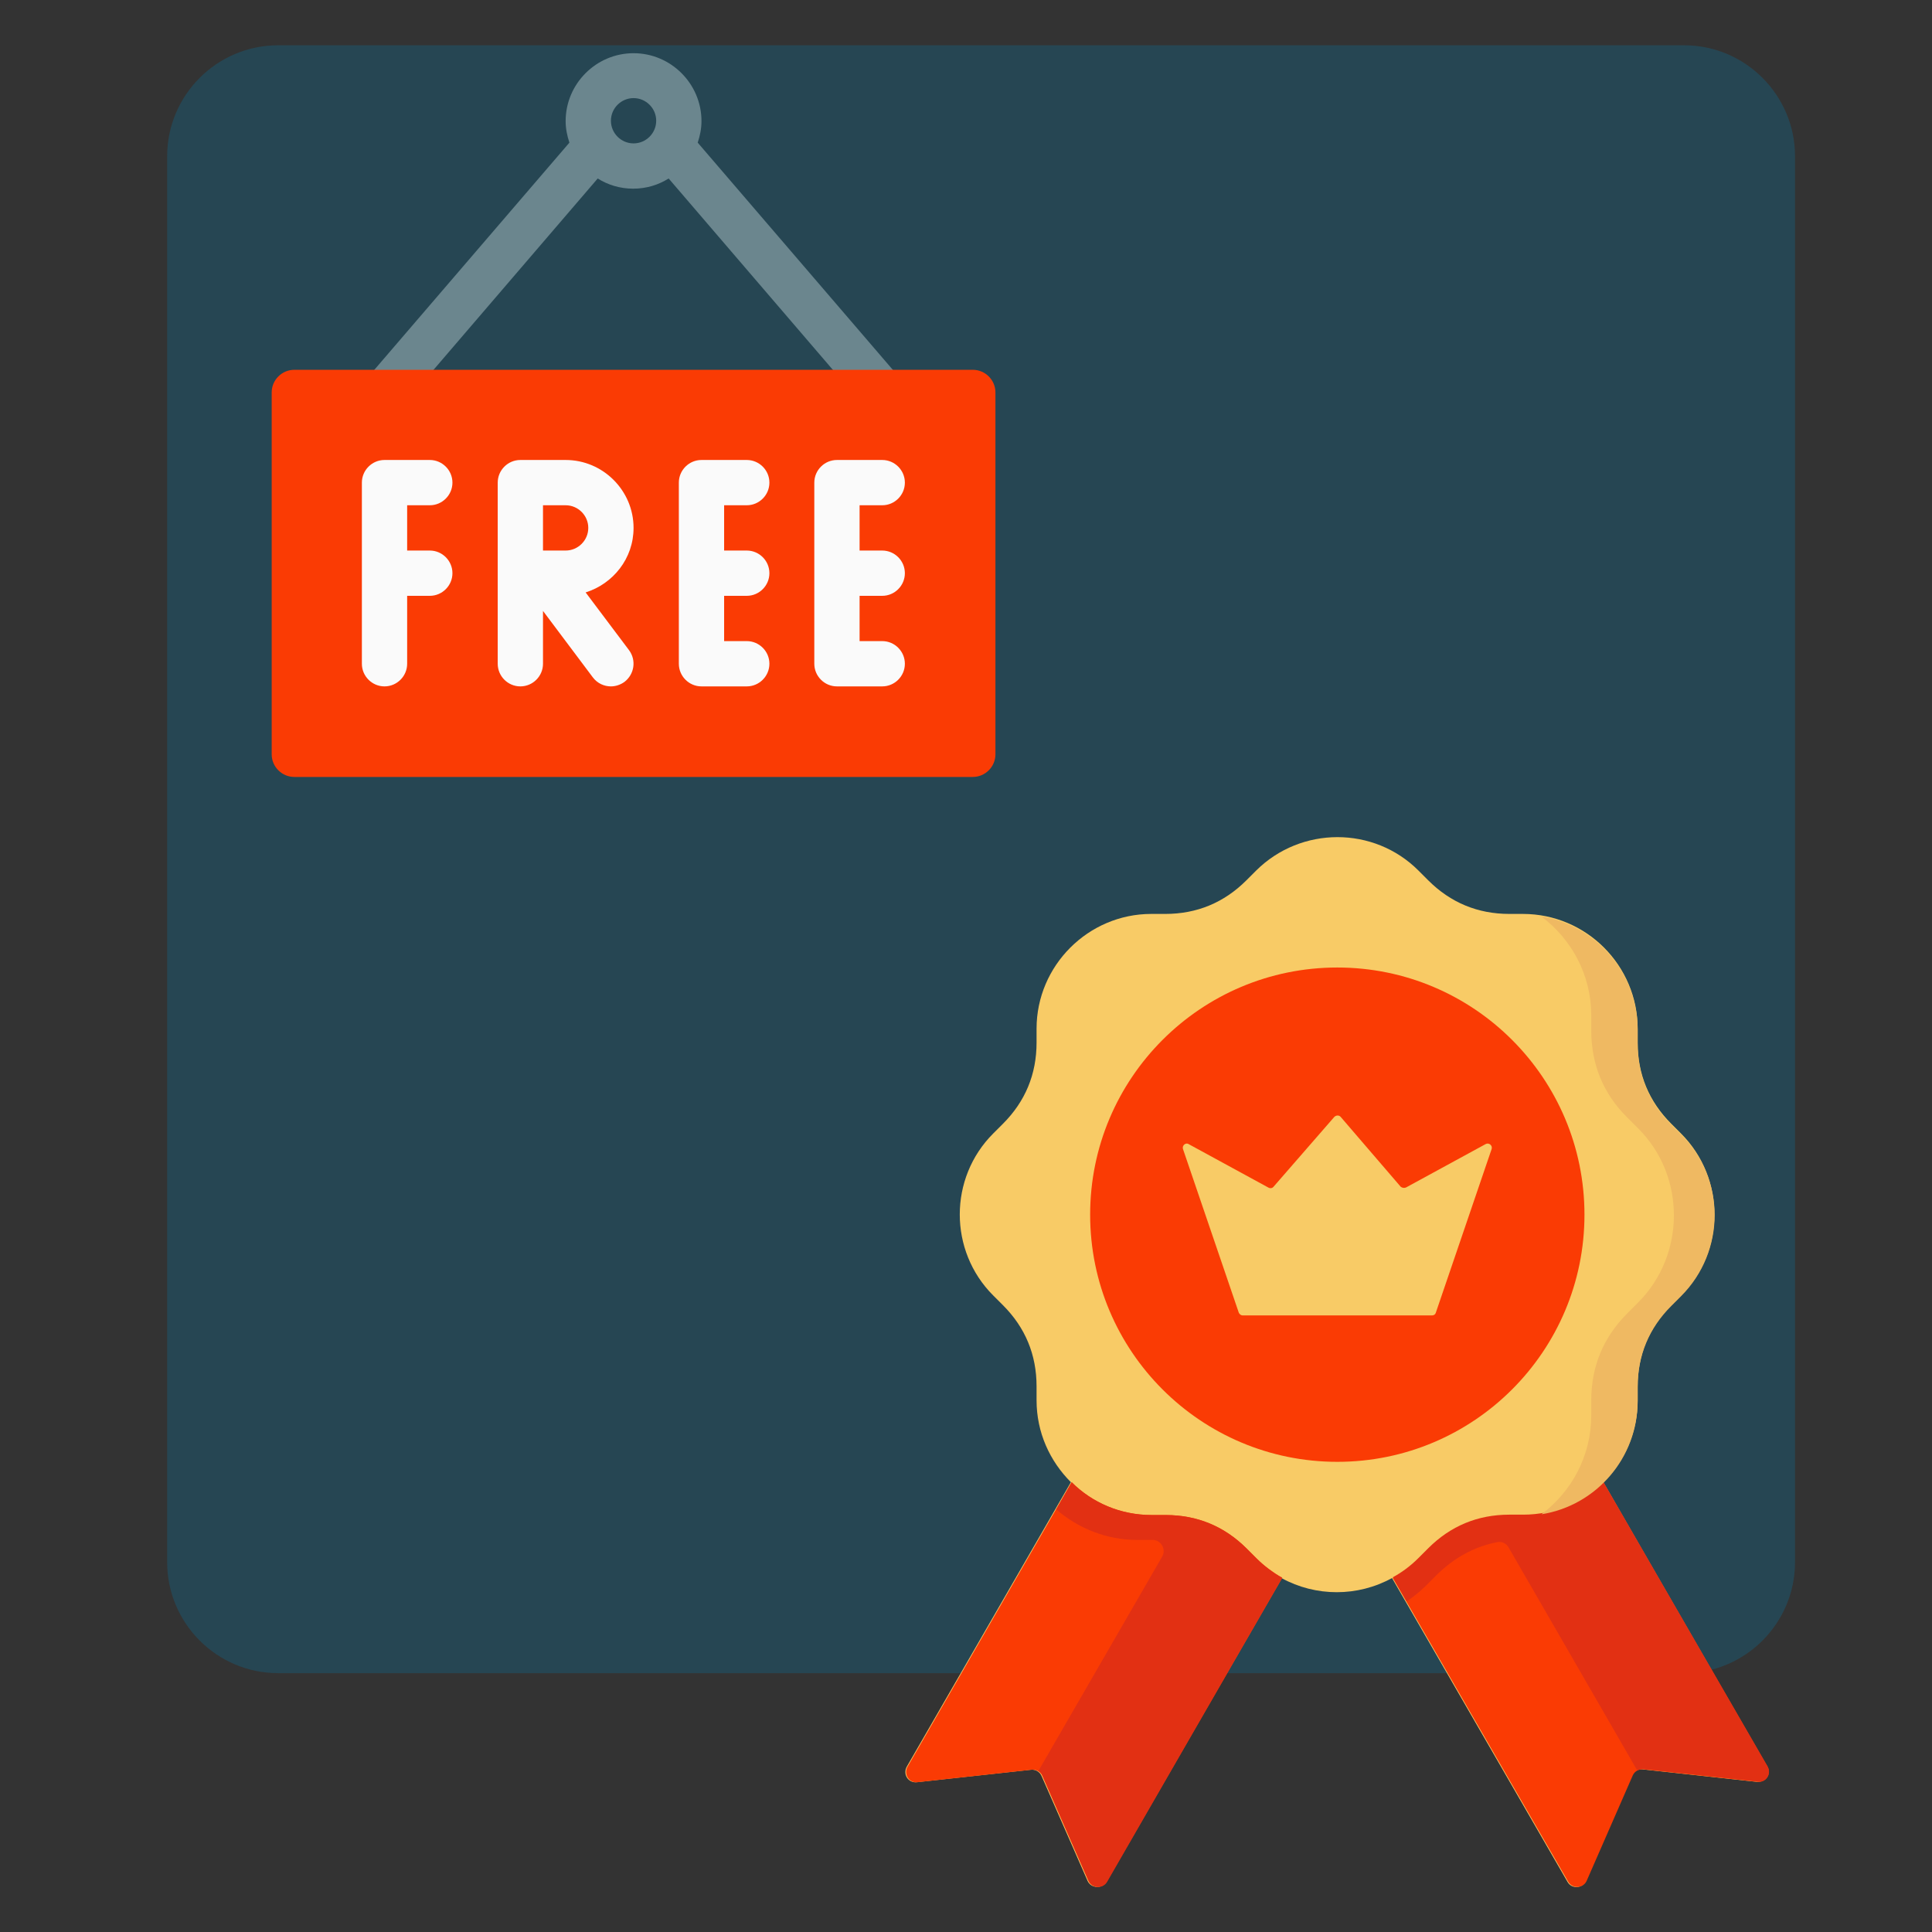
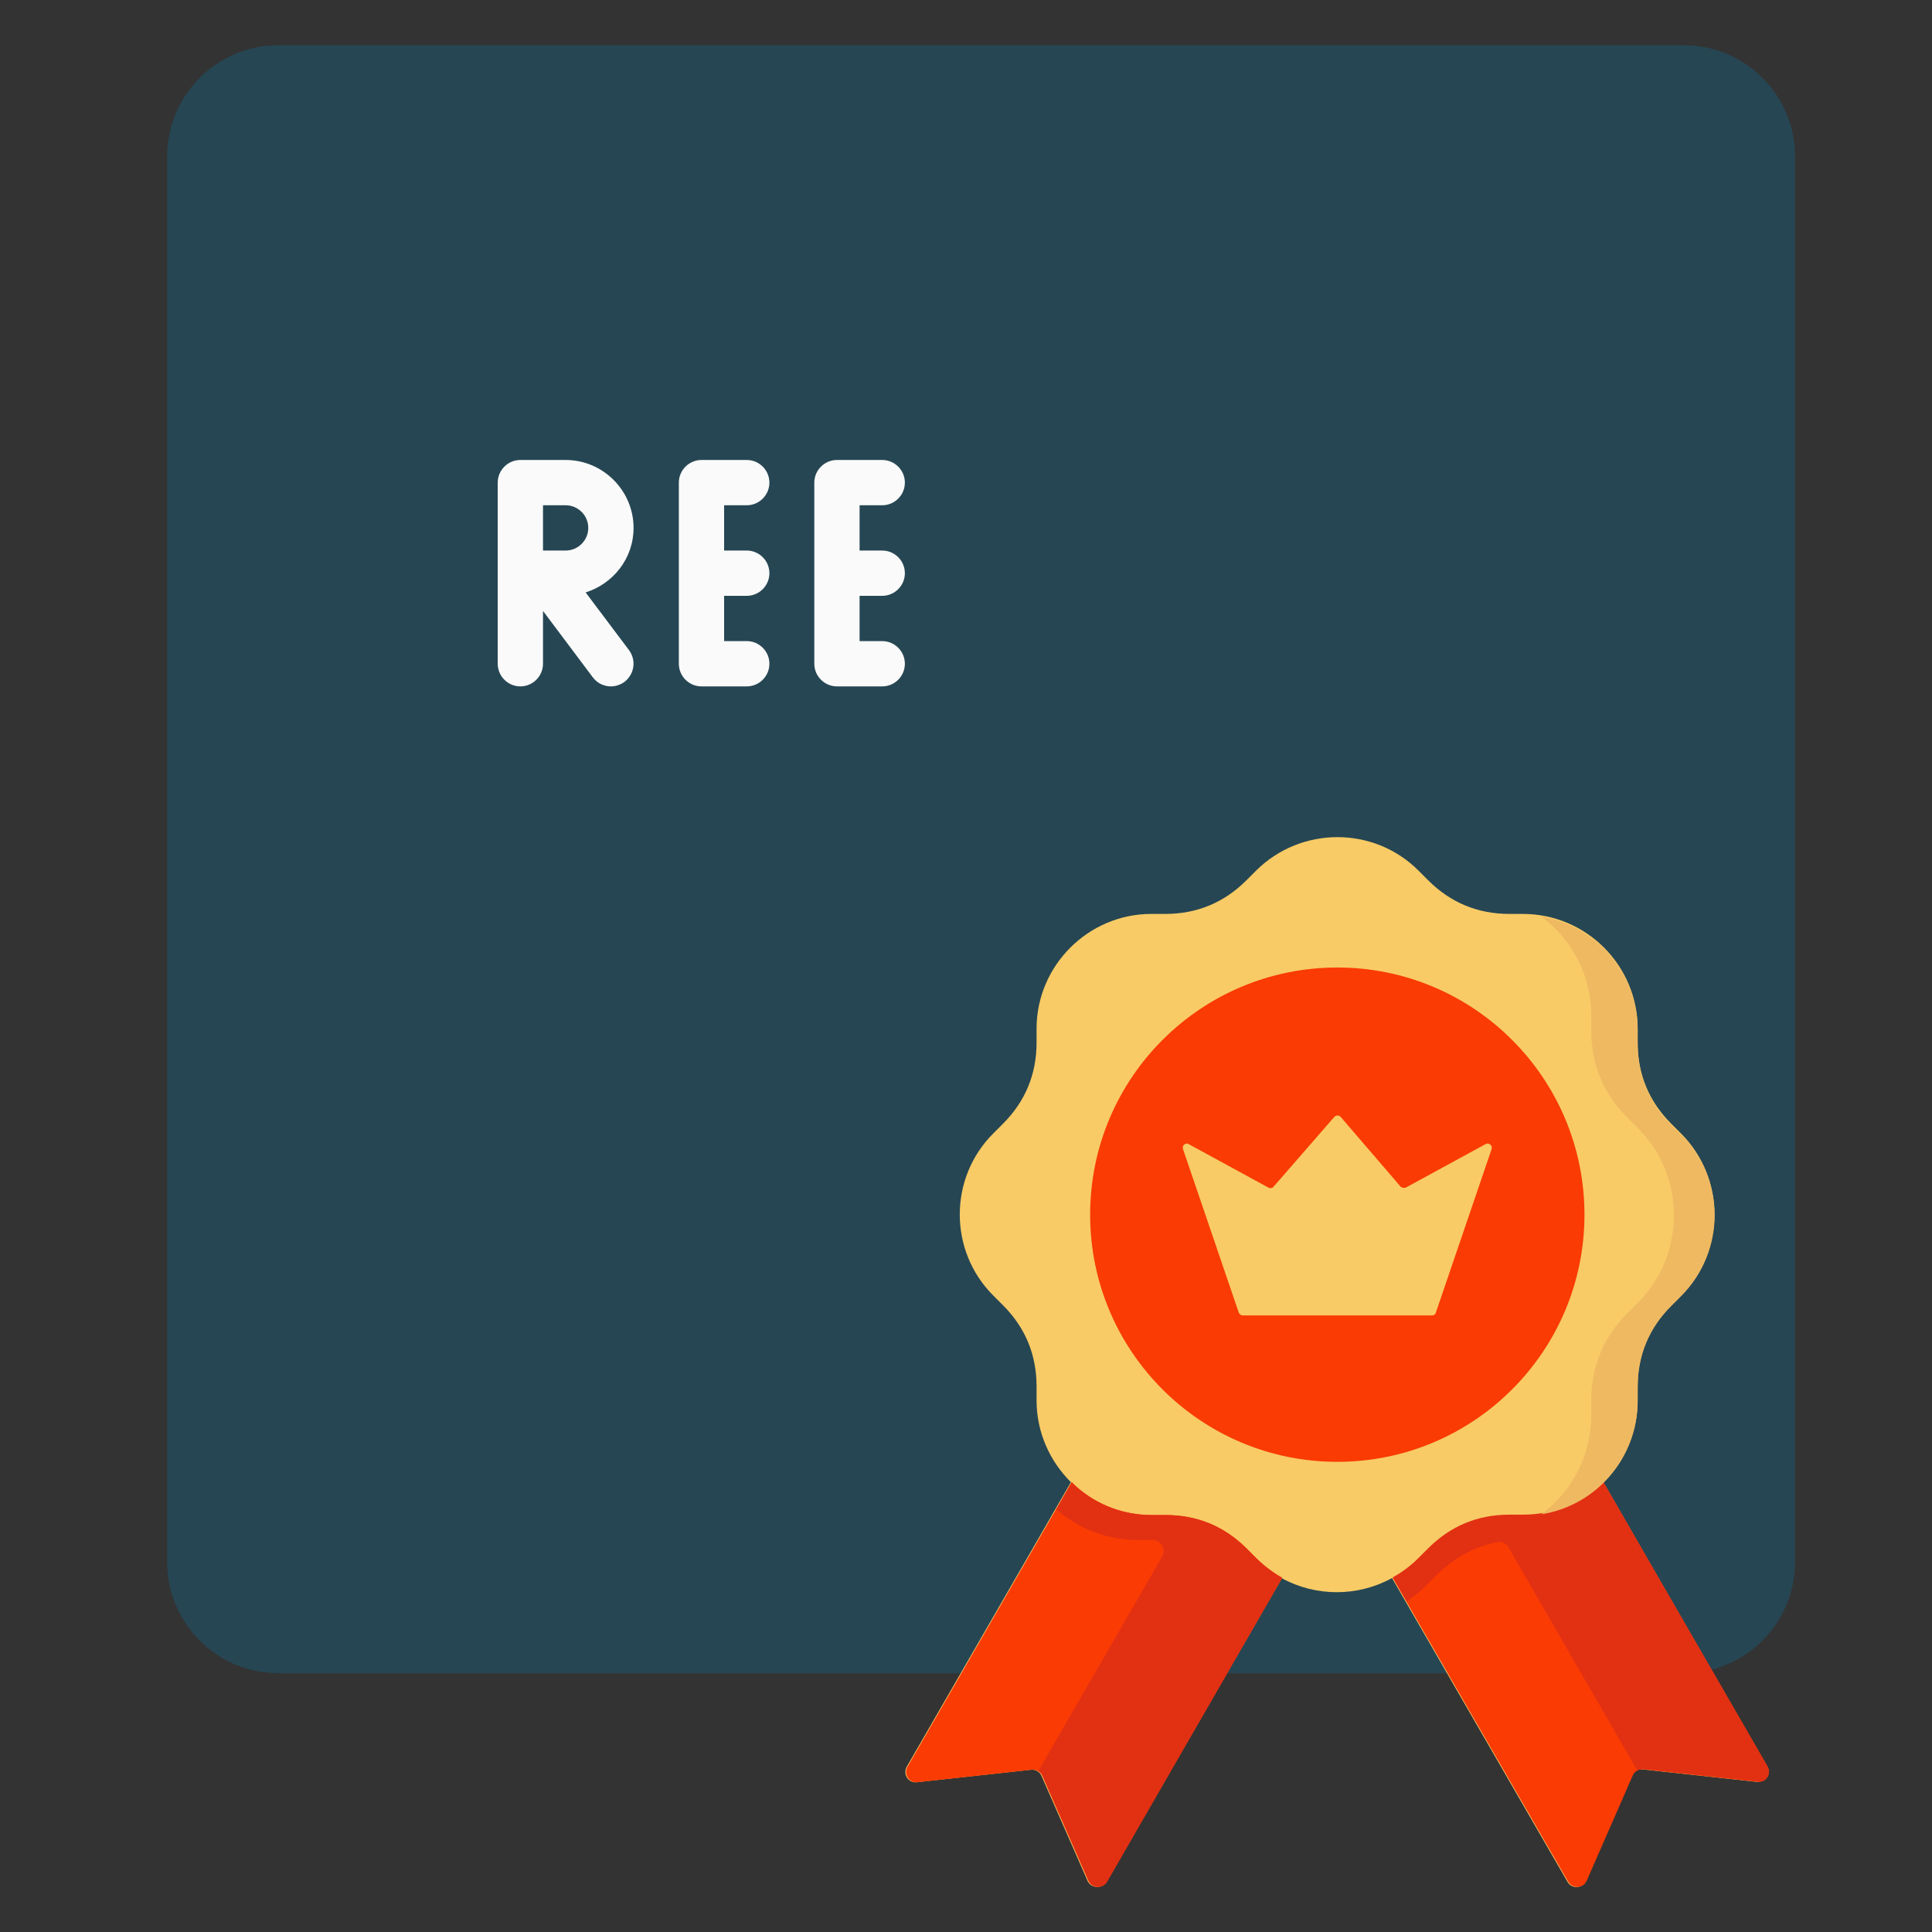
<svg xmlns="http://www.w3.org/2000/svg" version="1.1" id="Layer_1" x="0px" y="0px" viewBox="0 0 512 512" style="enable-background:new 0 0 512 512;" xml:space="preserve">
  <rect x="0" y="0" width="512" height="512" fill="#333333" stroke="none" />
  <style type="text/css">
	.st0{fill:#264653;}
	.st1{fill:#F8CB66;}
	.st2{fill:#FA3B04;}
	.st3{fill:#E23013;}
	.st4{fill:#EFB962;}
	.st5{fill:#6B868E;}
	.st6{fill:#FAFAFA;}
</style>
  <g>
    <path class="st0" d="M73.7,12h372.6c16.2,0,29.4,13.2,29.4,29.4V414c0,16.2-13.2,29.4-29.4,29.4H73.7c-16.2,0-29.4-13.2-29.4-29.4   V41.4C44.3,25.2,57.5,12,73.7,12z" />
    <g>
      <g id="Premium">
        <path class="st1" d="M424.9,392.8c5.6-5.5,9.1-13.2,9.1-21.7v-3.7c0-8.4,3-15.6,8.9-21.5l2.6-2.6c11.8-11.8,11.8-31.1,0-42.9     l-2.6-2.6c-5.9-5.9-8.9-13.1-8.9-21.5v-3.7c0-16.7-13.6-30.4-30.4-30.4H400c-8.4,0-15.6-3-21.5-8.9l-2.6-2.6     c-11.8-11.8-31.1-11.8-43,0l-2.6,2.6c-5.9,5.9-13.1,8.9-21.5,8.9h-3.7c-16.7,0-30.4,13.7-30.4,30.4v3.7c0,8.4-3,15.6-8.9,21.5     l-2.6,2.6c-11.8,11.8-11.8,31.1,0,42.9l2.6,2.6c5.9,5.9,8.9,13.1,8.9,21.5v3.7c0,8.5,3.5,16.1,9.1,21.7l-43.5,75.4     c-1.1,2,0.4,4.4,2.7,4.1l30.2-3.3c1.2-0.1,2.3,0.5,2.8,1.6l12.2,27.8c0.9,2.1,3.8,2.2,4.9,0.3l46.5-80.5c9.1,5,20.2,5,29.3,0     l46.5,80.5c1.1,2,4,1.8,4.9-0.3l12.2-27.9c0.5-1.1,1.6-1.8,2.8-1.6l30.2,3.3c2.2,0.2,3.8-2.2,2.7-4.1L424.9,392.8z" />
        <circle class="st2" cx="354.4" cy="321.9" r="65.5" />
        <path class="st2" d="M468.4,468.1c1.1,2-0.4,4.4-2.7,4.1l-30.2-3.3c-1.2-0.1-2.3,0.5-2.8,1.6l-12.2,27.9     c-0.9,2.1-3.8,2.2-4.9,0.3l-46.5-80.5c2.5-1.3,4.8-3.1,6.8-5.1l2.6-2.6c5.9-5.9,13.1-8.9,21.5-8.9h3.7c8.3,0,15.8-3.3,21.2-8.7     L468.4,468.1z M333,413l-2.6-2.6c-5.9-5.9-13.1-8.9-21.5-8.9h-3.7c-8.3,0-15.8-3.3-21.2-8.7l-43.5,75.4c-1.1,2,0.4,4.4,2.7,4.1     l30.2-3.3c1.2-0.1,2.3,0.5,2.8,1.6l12.2,27.8c0.9,2.1,3.8,2.2,4.9,0.3l46.5-80.5C337.4,416.7,335,415,333,413z" />
        <g>
          <g>
            <path class="st3" d="M468.4,468.1l-43.5-75.4c-5.5,5.4-13,8.7-21.2,8.7H400c-8.4,0-15.6,3-21.5,8.9l-2.6,2.6       c-2.1,2.1-4.4,3.8-6.8,5.1l3.7,6.4c1.7-1.2,3.4-2.5,4.9-4l2.8-2.8c4.7-4.7,10.1-7.7,16.2-8.9c1.2-0.3,2.5,0.3,3.1,1.4       l34.1,59.1c0.5-0.3,1.1-0.4,1.7-0.4l30.2,3.3C468,472.5,469.6,470.1,468.4,468.1L468.4,468.1z" />
            <path class="st3" d="M339.8,418.1c-2.5-1.3-4.8-3.1-6.8-5.1l-2.6-2.6c-5.9-5.9-13.1-8.9-21.5-8.9h-3.7       c-8.3,0-15.8-3.3-21.2-8.7l-4.1,7.2c5.8,5,13.3,8.1,21.5,8.1h4c0,0,0,0,0.1,0c2.2,0,3.6,2.5,2.5,4.4l-32.8,56.8       c0.5,0.3,0.9,0.7,1.1,1.3l12.2,27.8c0.9,2.1,3.8,2.2,4.9,0.3L339.8,418.1C339.8,418.1,339.8,418.1,339.8,418.1L339.8,418.1z" />
          </g>
        </g>
        <path class="st1" d="M313.5,304.5l14.8,43.4c0.2,0.4,0.6,0.7,1,0.7h50.2c0.5,0,0.9-0.3,1-0.7l14.8-43.4c0.3-0.9-0.7-1.8-1.6-1.3     l-21.1,11.5c-0.5,0.2-1,0.1-1.4-0.2L355.3,296c-0.4-0.5-1.2-0.5-1.7,0l-16.1,18.5c-0.3,0.4-0.9,0.5-1.4,0.2l-21.1-11.5     C314.2,302.7,313.2,303.6,313.5,304.5L313.5,304.5z" />
        <path class="st4" d="M445.5,300.7l-2.6-2.6c-5.9-5.9-8.9-13.1-8.9-21.5v-3.7c0-15.1-11.1-27.7-25.5-30c8,6,13.2,15.5,13.2,26.2v4     c0,9,3.2,16.8,9.6,23.1l2.8,2.8c6.4,6.4,9.5,14.7,9.5,23.1c0,8.4-3.2,16.8-9.5,23.1l-2.8,2.8c-6.4,6.4-9.6,14.1-9.6,23.1v4     c0,10.7-5.2,20.2-13.2,26.2c14.5-2.3,25.5-14.9,25.5-30v-3.7c0-8.4,3-15.6,8.9-21.5l2.6-2.6c5.9-5.9,8.9-13.7,8.9-21.5     C454.4,314.4,451.5,306.6,445.5,300.7z" />
      </g>
      <g id="Free">
-         <path class="st5" d="M238.4,100.1l-53.5-62.3c0.6-1.8,1-3.7,1-5.7c0-9.9-8.1-18-18-18c-9.9,0-18,8.1-18,18c0,2,0.4,3.9,1,5.7     l-53.5,62.3c-2.1,2.5-1.9,6.3,0.6,8.4c1.1,1,2.5,1.5,3.9,1.5c1.7,0,3.4-0.7,4.5-2.1l52-60.6c2.7,1.7,5.9,2.7,9.4,2.7     c3.5,0,6.7-1,9.4-2.7l52,60.6c1.2,1.4,2.9,2.1,4.5,2.1c1.4,0,2.8-0.5,3.9-1.5C240.2,106.4,240.5,102.6,238.4,100.1z M161.9,32     c0-3.3,2.7-6,6-6c3.3,0,6,2.7,6,6s-2.7,6-6,6C164.6,38,161.9,35.3,161.9,32z" />
-         <path class="st2" d="M257.8,98H78c-3.3,0-6,2.7-6,6v95.9c0,3.3,2.7,6,6,6h179.8c3.3,0,6-2.7,6-6V104     C263.8,100.7,261.1,98,257.8,98z" />
        <g>
-           <path class="st6" d="M113.9,133.9c3.3,0,6-2.7,6-6c0-3.3-2.7-6-6-6h-12c-3.3,0-6,2.7-6,6v48c0,3.3,2.7,6,6,6c3.3,0,6-2.7,6-6      v-18h6c3.3,0,6-2.7,6-6c0-3.3-2.7-6-6-6h-6v-12H113.9z" />
          <path class="st6" d="M197.9,133.9c3.3,0,6-2.7,6-6c0-3.3-2.7-6-6-6h-12c-3.3,0-6,2.7-6,6v48c0,3.3,2.7,6,6,6h12c3.3,0,6-2.7,6-6      c0-3.3-2.7-6-6-6h-6v-12h6c3.3,0,6-2.7,6-6c0-3.3-2.7-6-6-6h-6v-12H197.9z" />
          <path class="st6" d="M233.8,157.9c3.3,0,6-2.7,6-6c0-3.3-2.7-6-6-6h-6v-12h6c3.3,0,6-2.7,6-6c0-3.3-2.7-6-6-6h-12      c-3.3,0-6,2.7-6,6v48c0,3.3,2.7,6,6,6h12c3.3,0,6-2.7,6-6c0-3.3-2.7-6-6-6h-6v-12H233.8z" />
          <path class="st6" d="M167.9,139.9c0-9.9-8.1-18-18-18h-12c-3.3,0-6,2.7-6,6v48c0,3.3,2.7,6,6,6s6-2.7,6-6v-14l13.2,17.6      c1.2,1.6,3,2.4,4.8,2.4c1.2,0,2.5-0.4,3.6-1.2c2.6-2,3.2-5.7,1.2-8.4L155.2,157C162.5,154.7,167.9,148,167.9,139.9z       M149.9,145.9h-6v-12h6c3.3,0,6,2.7,6,6S153.2,145.9,149.9,145.9z" />
        </g>
      </g>
    </g>
  </g>
</svg>